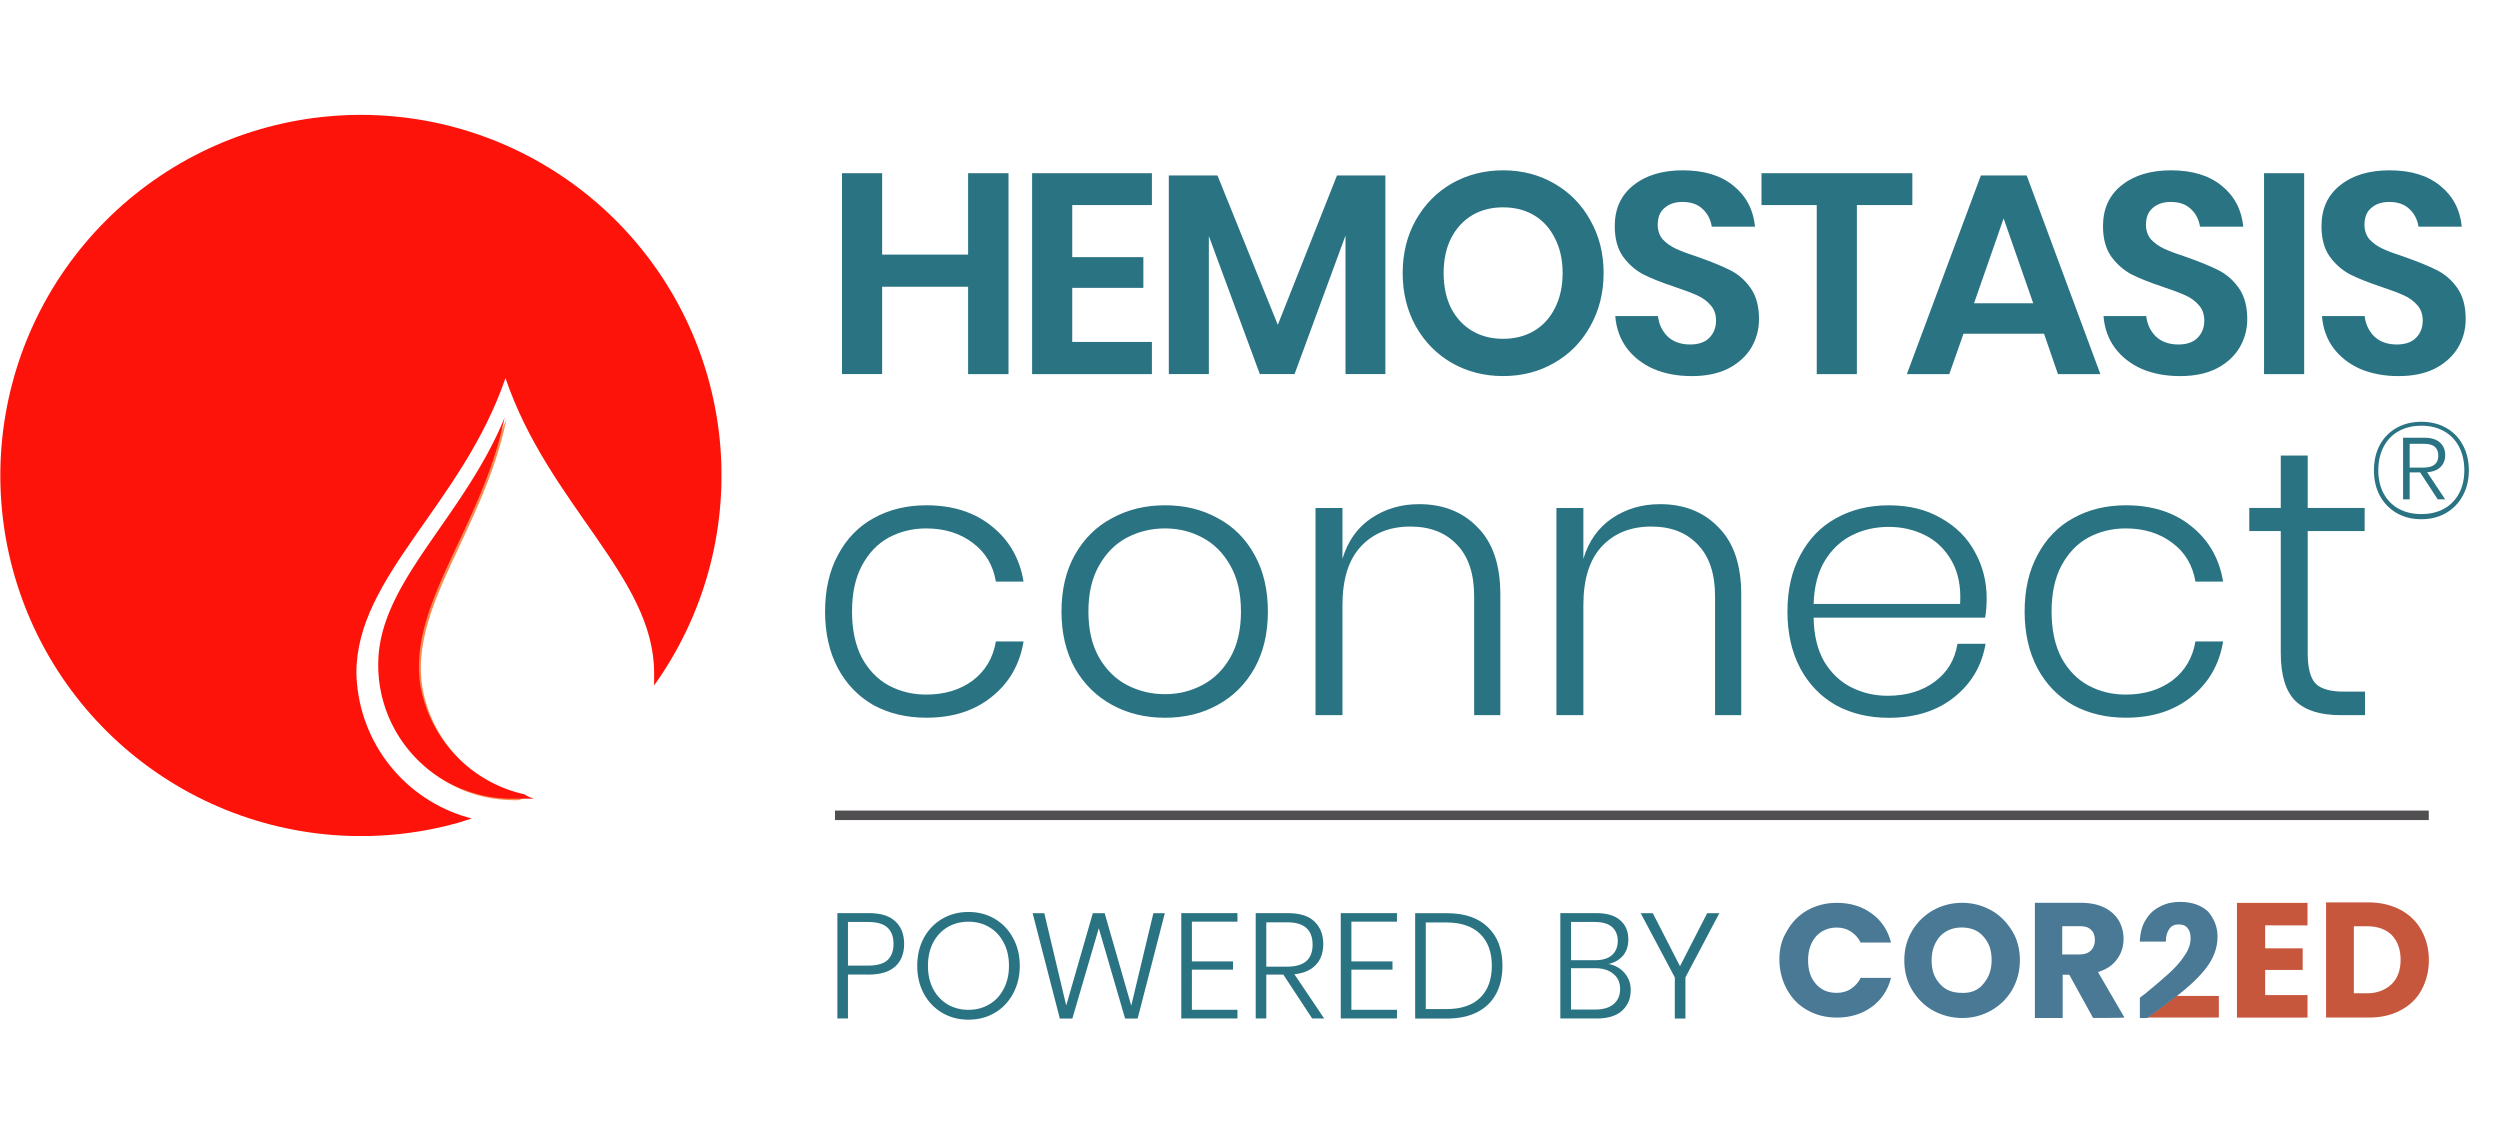
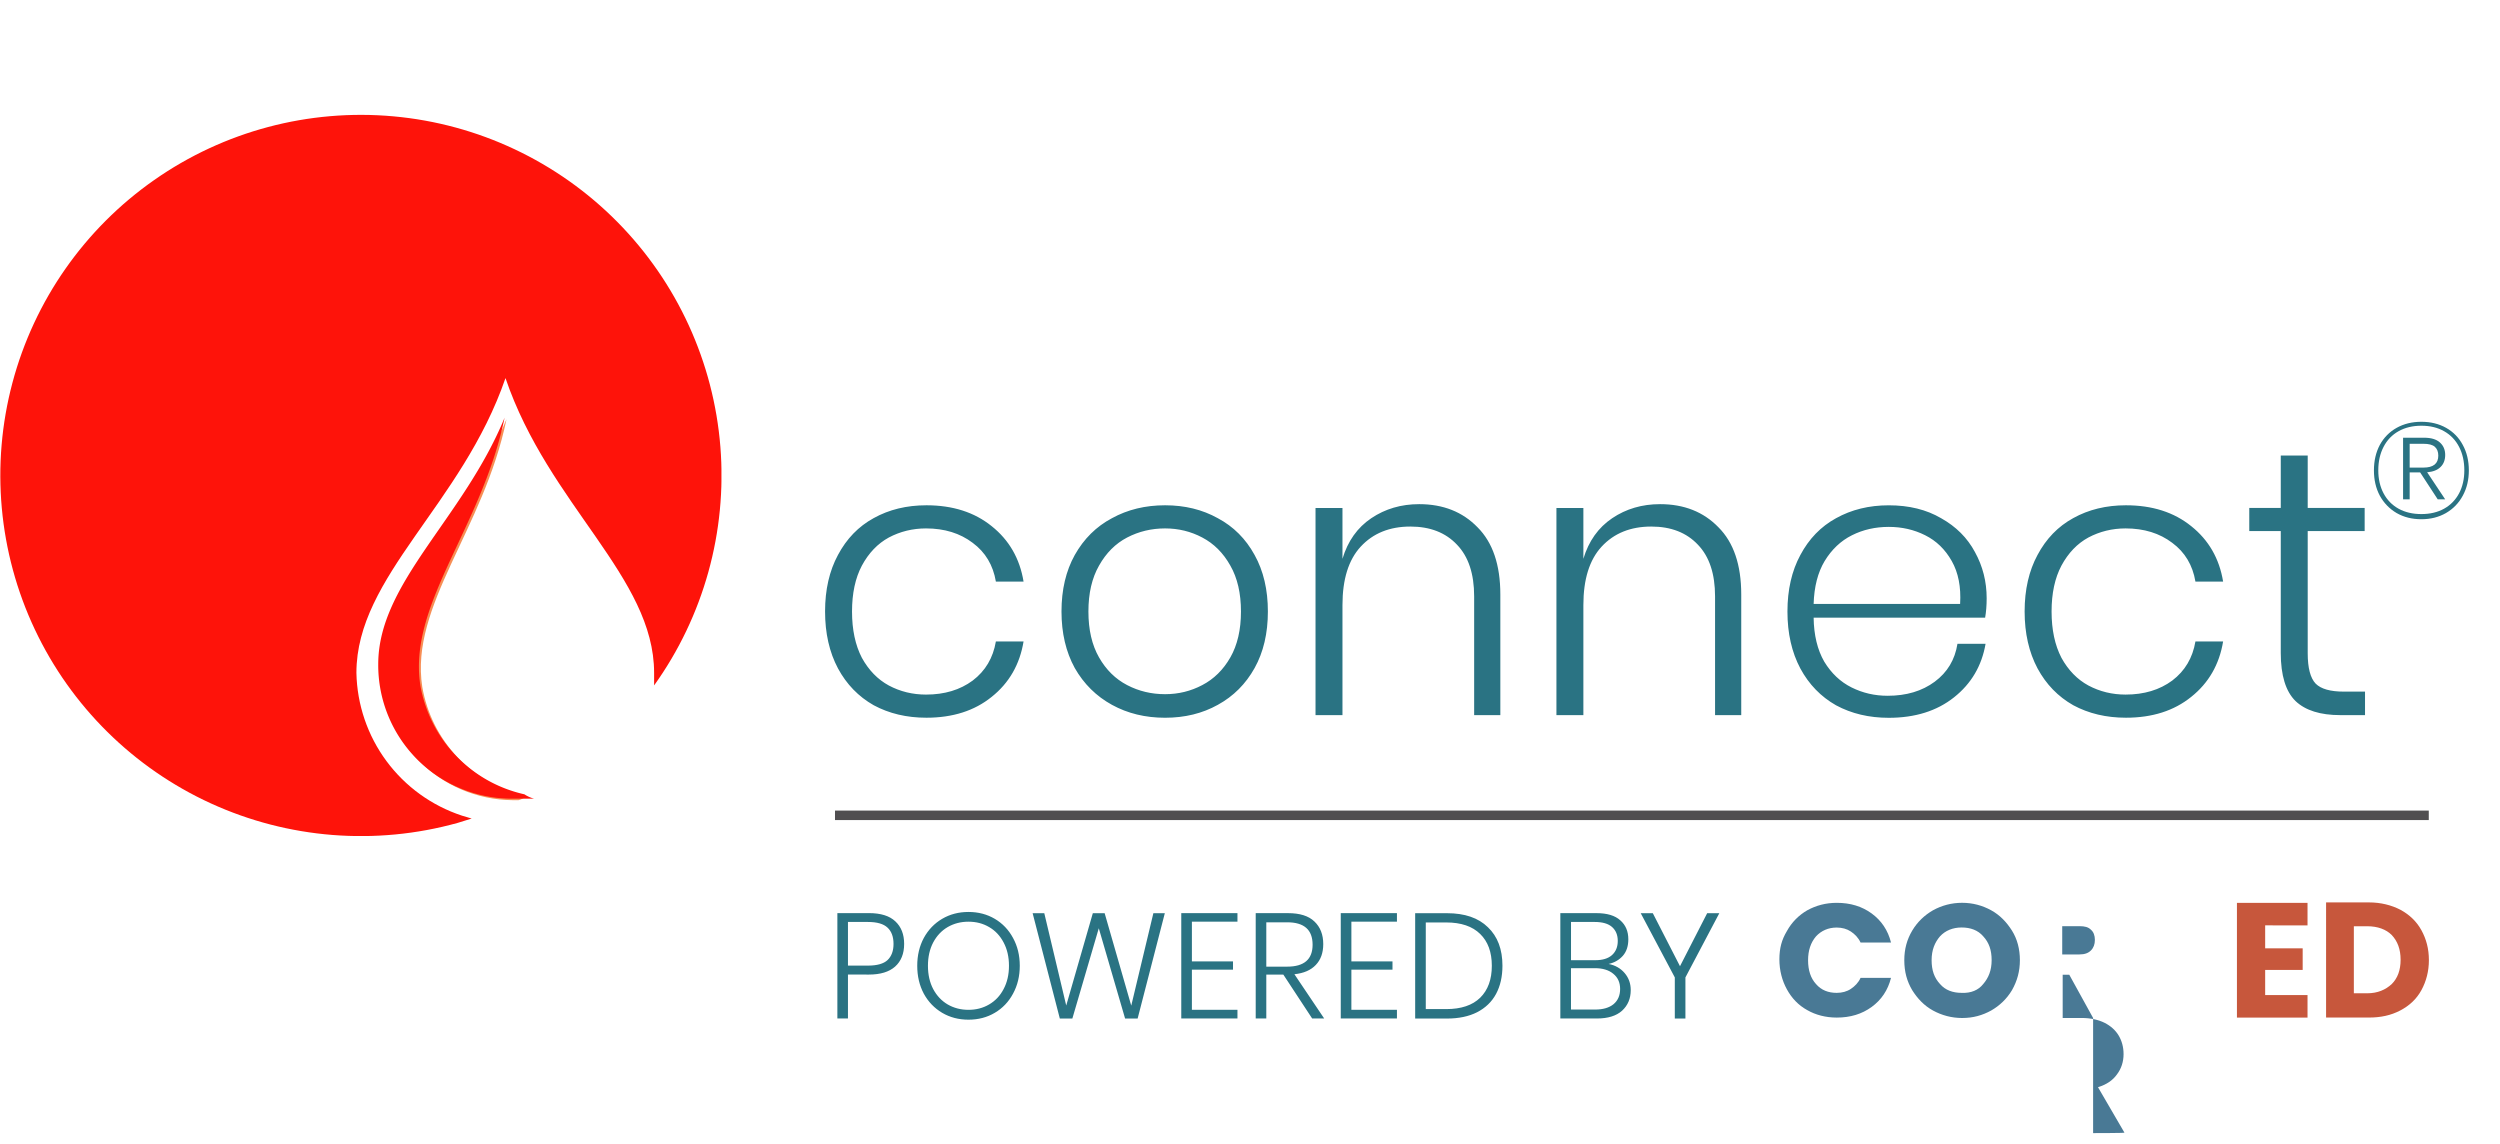
<svg xmlns="http://www.w3.org/2000/svg" xmlns:xlink="http://www.w3.org/1999/xlink" version="1.1" id="Layer_1" x="0" y="0" viewBox="0 0 8192 3749" xml:space="preserve">
  <style>.st2{fill:#fe130a}.st3{fill:#2a7383}.st5{fill:#497995}.st6{fill:#c7573c}</style>
  <defs>
    <path id="SVGID_1_" d="M.6 375.9H2364v2363.4H.6z" />
  </defs>
  <clipPath id="SVGID_00000048496564789001214580000011351891626240992917_">
    <use xlink:href="#SVGID_1_" overflow="visible" />
  </clipPath>
  <g clip-path="url(#SVGID_00000048496564789001214580000011351891626240992917_)">
    <path d="M1724.8 2609.3c-7.6 5.8-16.2 10.1-25.4 12.7h-20.7c-115.9-1.2-226.5-48.4-307.6-131-81.2-82.6-126.3-194.1-125.4-309.9 0-266.4 277.6-475.8 414-807.4-74.6 361.6-317.2 610.7-276 877.1 14.9 86.8 55.2 167.3 115.9 231.1 60.8 63.8 139.2 108.2 225.2 127.4z" fill="#f78e55" />
    <path class="st2" d="M1545.5 2682.2l-31.7-9.5c-99.1-32.6-185.5-95-247.5-178.9-62-83.8-96.3-184.8-98.4-289 0-317.2 345.8-550.4 488.5-965.9 141.1 415.6 487 651.9 487 965.9v41.2c162.3-226.7 239.2-503.5 217.2-781.5-22.1-278-141.8-539.2-337.8-737.4-196.1-198.3-456-320.8-733.6-345.9-277.7-25.1-555.4 48.7-783.8 208.6-228.5 159.8-393.1 395.3-464.7 664.7-71.6 269.5-45.6 555.6 73.3 807.8 119 252.2 323.3 454.1 576.9 570.2 253.6 116 540 138.7 808.6 64l46-14.3z" />
    <path class="st2" d="M1750.1 2617.1h-77.7c-115.9-1.2-226.5-48.4-307.6-131-81.2-82.6-126.3-194.1-125.4-309.9 0-266.4 277.6-475.8 414-807.4-74.6 361.6-317.2 610.7-276 877.1 15.1 86.5 55.7 166.7 116.4 230.2a444.57 444.57 0 00224.6 126.7c9.8 6.5 20.5 11.3 31.7 14.3z" />
  </g>
-   <path class="st3" d="M3304.7 567.5v658.4h-132.4V939.5h-281.7v286.3h-131.5V567.5h131.5v266.7h281.7V567.5h132.4zM3513.5 672v170.6h233.1v100.7h-233.1v177.2h261.1v105.4H3382V567.5h392.6V672h-261.1zm1026.1-97.1v650.9H4409V771.7l-167 454.1h-113.8l-167-452.3v452.3H3830V574.9h159.4l197.7 489.6 194-489.6h158.5zm385.8-16.8c61.5 0 117.2 14.3 167 42.9 50.3 28.6 89.9 68.7 118.5 120.3 29.2 51 43.8 108.8 43.8 173.4s-14.6 122.8-43.8 174.4c-28.6 51.6-68.1 91.7-118.5 120.3-49.7 28.6-105.4 42.9-167 42.9-61.5 0-117.5-14.3-167.8-42.9-49.7-28.6-89.3-68.7-118.4-120.3-28.6-51.6-42.9-109.7-42.9-174.4s14.4-122.5 42.9-173.4c29.2-51.6 68.7-91.7 118.4-120.3 50.3-28.5 106.3-42.9 167.8-42.9zm0 121.3c-38.6 0-72.5 8.7-101.7 26.1-29.2 17.4-52.2 42.6-69 75.5-16.2 32.3-24.2 70.3-24.2 113.8s8.1 81.7 24.2 114.7c16.8 32.3 39.8 57.2 69 74.6 29.2 17.4 63.1 26.1 101.7 26.1s72.5-8.8 101.7-26.1c29.2-17.4 51.9-42.3 68.1-74.6 16.8-33 25.2-71.2 25.2-114.7s-8.4-81.5-25.2-113.8c-16.2-33-38.9-58.1-68.1-75.5-29.2-17.4-63.1-26.1-101.7-26.1zm838.5 366.4c0 33.6-8.4 64.7-25.2 93.3-16.8 28-41.7 50.7-74.6 68.1-32.9 16.8-73.1 25.2-120.3 25.2-46.6 0-88.3-7.8-125-23.3-36.7-16.2-66.2-39.2-88.6-69-21.8-29.8-34.2-64.7-37.3-104.5h139.9c3.1 26.8 13.7 49.1 31.7 67.1 18.6 17.4 43.2 26.1 73.7 26.1 27.4 0 48.2-7.2 62.5-21.4 14.9-15 22.4-33.9 22.4-56.9 0-20.5-6-37.3-17.7-50.4-11.8-13.7-26.8-24.6-44.8-32.6-18-8.1-42.9-17.4-74.6-28-41-13.7-74.6-27-100.7-40.1-26.2-13.7-48.5-33.3-67.1-58.7-18-25.5-27-58.7-27-99.8 0-56.6 20.2-101.1 60.6-133.4 41-33 95.1-49.4 162.2-49.4 69.7 0 125 16.8 166 50.4 41.7 33.6 65.3 78.3 70.9 134.3h-141.8c-3.8-23.6-13.7-42.9-29.8-57.8-16.2-15.6-38.2-23.3-66.2-23.3-24.2 0-43.8 6.6-58.7 19.6-14.9 12.4-22.4 30.8-22.4 55 0 19.3 5.6 35.4 16.8 48.5 11.8 12.4 26.4 22.7 43.8 30.8 18 8.1 42.3 17.1 72.7 27 42.3 15 76.5 28.9 102.6 42 26.8 13 49.4 32.6 68.1 58.7 18.6 26.1 27.9 60.3 27.9 102.5zm502.5-478.3V672h-181.8v554h-131.5V672h-181V567.5h494.3zm431.5 526H6434l-46.6 132.4h-139L6490.9 575H6641l241.5 650.9h-139l-45.6-132.4zm-35.4-99.8l-97-277.9-97 277.9h194zm701.3 52.1c0 33.6-8.4 64.7-25.2 93.3-16.8 28-41.7 50.7-74.6 68.1-32.9 16.8-73.1 25.2-120.3 25.2-46.6 0-88.3-7.8-125-23.3-36.7-16.2-66.2-39.2-88.6-69-21.8-29.8-34.2-64.7-37.3-104.5h139.9c3.1 26.8 13.7 49.1 31.7 67.1 18.6 17.4 43.2 26.1 73.7 26.1 27.4 0 48.2-7.2 62.5-21.4 14.9-15 22.4-33.9 22.4-56.9 0-20.5-6-37.3-17.7-50.4-11.8-13.7-26.7-24.6-44.8-32.6-18-8.1-42.9-17.4-74.6-28-41-13.7-74.6-27-100.7-40.1-26.1-13.7-48.5-33.3-67.1-58.7-18-25.5-27-58.7-27-99.8 0-56.6 20.2-101.1 60.6-133.4 41-33 95.1-49.4 162.2-49.4 69.7 0 125 16.8 166 50.4 41.7 33.6 65.3 78.3 70.9 134.3H7209c-3.8-23.6-13.6-42.9-29.8-57.8-16.2-15.6-38.2-23.3-66.2-23.3-24.2 0-43.8 6.6-58.7 19.6-14.9 12.4-22.4 30.8-22.4 55 0 19.3 5.6 35.4 16.8 48.5 11.8 12.4 26.4 22.7 43.8 30.8 18 8.1 42.3 17.1 72.7 27 42.3 15 76.5 28.9 102.6 42 26.7 13 49.4 32.6 68.1 58.7 18.6 26.1 27.9 60.3 27.9 102.5zm186.5-478.3v658.4h-131.5V567.5h131.5zm529.3 478.3c0 33.6-8.4 64.7-25.2 93.3-16.8 28-41.7 50.7-74.6 68.1-33 16.8-73.1 25.2-120.3 25.2-46.6 0-88.3-7.8-125-23.3-36.7-16.2-66.2-39.2-88.6-69-21.8-29.8-34.2-64.7-37.3-104.5h139.9c3.1 26.8 13.6 49.1 31.7 67.1 18.6 17.4 43.2 26.1 73.7 26.1 27.4 0 48.2-7.2 62.5-21.4 15-15 22.4-33.9 22.4-56.9 0-20.5-5.9-37.3-17.7-50.4-11.8-13.7-26.7-24.6-44.7-32.6-18-8.1-42.9-17.4-74.6-28-41-13.7-74.6-27-100.7-40.1-26.1-13.7-48.5-33.3-67.1-58.7-18-25.5-27-58.7-27-99.8 0-56.6 20.2-101.1 60.6-133.4 41-33 95.1-49.4 162.3-49.4 69.7 0 125 16.8 166 50.4 41.7 33.6 65.3 78.3 70.9 134.3H7925c-3.8-23.6-13.6-42.9-29.8-57.8-16.2-15.6-38.2-23.3-66.2-23.3-24.2 0-43.8 6.6-58.7 19.6-15 12.4-22.4 30.8-22.4 55 0 19.3 5.6 35.4 16.8 48.5 11.8 12.4 26.4 22.7 43.8 30.8 18 8.1 42.3 17.1 72.7 27 42.3 15 76.5 28.9 102.6 42 26.8 13 49.4 32.6 68.1 58.7 18.3 26.1 27.7 60.3 27.7 102.5z" />
  <path d="M7958.6 2656.1H2736.1v31.1h5222.5v-31.1z" fill="#504e50" />
  <path class="st3" d="M2778.6 3193.4v143.9h-34.7v-345.2h103.3c38.9 0 67.7 9 86.6 27 19.3 17.9 28.9 42.6 28.9 73.9 0 32-10 56.8-29.8 74.5-19.6 17.3-48.1 26-85.7 26l-68.6-.1zm65.6-29.3c29.7 0 51.1-6 64.1-18.1 13-12.4 19.6-30 19.6-52.9 0-23.5-6.6-41.3-19.6-53.4-13-12.4-34.5-18.6-64.1-18.6h-65.6v143h65.6zm329.3-175.8c32 0 60.7 7.5 86.2 22.5 25.5 15.1 45.4 35.9 59.8 62.7 14.7 26.8 22.1 57.1 22.1 91.1 0 34-7.4 64.5-22.1 91.5-14.4 26.8-34.3 47.7-59.8 62.7-25.5 15.1-54.2 22.5-86.2 22.5s-60.7-7.5-86.2-22.5c-25.5-15.1-45.5-35.9-60.2-62.7-14.4-27.1-21.5-57.6-21.5-91.5 0-34 7.2-64.3 21.5-91.1 14.7-26.8 34.7-47.7 60.2-62.7s54.2-22.5 86.2-22.5zm0 31.9c-25.1 0-47.8 5.9-68.1 17.6-20 11.7-35.8 28.5-47.5 50.4-11.5 21.9-17.2 47.3-17.2 76.4 0 29.1 5.7 54.5 17.2 76.4 11.7 21.9 27.6 38.7 47.5 50.4 20.2 11.7 43 17.6 68.1 17.6s47.7-5.9 67.6-17.6c20.2-11.7 36.1-28.5 47.5-50.4 11.7-21.9 17.6-47.3 17.6-76.4 0-29.1-5.9-54.5-17.6-76.4-11.5-21.9-27.2-38.7-47.5-50.4-20-11.8-42.4-17.6-67.6-17.6zm643.4-27.9l-89.1 345.2h-41.1l-86.2-295.8-86.6 295.8h-41.1l-89.1-345.2h38.2l71.9 302.6 87.2-302.6h38.7l87.2 303 72.5-303h37.5zm88.7 27.9v130.2h134.7v27h-134.7V3309h149.3v28.4h-184.1v-345.2h184.1v27.9h-149.3zm394.1 317.2l-94.5-143.9h-55.8v143.9h-34.7v-345.2h105.8c38.9 0 67.7 9.1 86.6 27.4 19.3 18.3 28.9 43 28.9 73.9 0 28.7-8.1 51.5-24.5 68.5-16 17-39.4 27.1-70 30.4l97.5 144.9-39.3.1zm-150.3-169.9h68.5c55.5 0 83.2-24 83.2-71.9 0-48.9-27.7-73.4-83.2-73.4h-68.5v145.3zm278.8-147.3v130.2h134.7v27h-134.7V3309h149.3v28.4h-184.1v-345.2h184.1v27.9h-149.3zm495 144.4c0 35.6-7 66.4-21.1 92.6-14 25.8-34.7 45.7-62.2 59.8-27.1 13.7-59.9 20.6-98.4 20.6h-104.3v-345.2h104.3c58.1 0 102.8 15.3 134.1 46 31.7 30.2 47.6 72.3 47.6 126.2zm-184.1 142c48.7 0 85.7-12.4 111.1-37.2 25.5-25.1 38.2-60 38.2-104.7s-12.7-79.5-38.2-104.3c-25.5-25.1-62.5-37.7-111.1-37.7H4672v283.9h67.1zm532.1-147.9c21.5 4.2 39 14.2 52.4 29.8 13.4 15.7 20 34.3 20 55.8 0 27.7-9.5 50.2-28.4 67.6-18.9 17-46.4 25.5-82.3 25.5h-120v-345.2h118.5c34.6 0 60.6 7.8 77.9 23.5 17.6 15.3 26.4 36.1 26.4 62.2 0 22.5-6 40.6-18.1 54.3-12.1 13.5-27.5 22.3-46.4 26.5zm-123.4-12.3h79.3c24.2 0 42.4-5.5 54.9-16.6 12.8-11.5 19.1-27 19.1-46.6 0-19.3-6.2-34.4-18.6-45.5s-31.5-16.6-57.3-16.6h-77.3v125.3zm79.3 161.7c25.8 0 45.9-5.9 60.2-17.6 14.4-12.1 21.5-28.7 21.5-50 0-20.9-7.4-37.4-22.1-49.4-14.7-12.4-34.9-18.6-60.7-18.6h-78.2v135.6h79.3zm406.8-315.8l-111.1 210.5v134.7H5488v-134.7l-111.7-210.5h39.6l89.1 173.8 89.1-173.8h39.8zM3035.6 1655.7c86.2 0 157.5 22.8 213.9 68.4 57.2 45.6 92.1 106.1 104.5 181.6h-90.7c-9.1-53.9-34.4-96.2-75.9-126.9-41.5-31.5-92.4-47.3-153-47.3-43.9 0-84.5 10-121.9 29.8-36.5 19.9-65.9 50.6-88.3 92.1-21.5 40.6-32.3 90.7-32.3 150.4s10.8 110.3 32.3 151.7c22.4 40.6 51.8 70.9 88.3 90.7 37.3 19.9 78 29.8 121.9 29.8 60.6 0 111.5-15.3 153-46 41.5-31.5 66.8-74.2 75.9-128.1h90.7c-12.4 75.4-47.3 136-104.5 181.6-56.4 45.6-127.7 68.3-213.9 68.3-64.7 0-122.2-13.7-172.8-41-49.7-28.2-88.7-68.4-116.9-120.6-28.2-53-42.3-115.2-42.3-186.6 0-71.3 14.1-133.1 42.3-185.2 28.2-53 67.1-93.3 116.9-120.6 50.4-28.1 108.1-42.1 172.8-42.1zm782.1 0c64.7 0 122.2 14.1 172.8 42.3 51.4 27.4 91.6 67.6 120.6 120.6 29.1 52.2 43.5 114 43.5 185.2 0 71.3-14.5 133.1-43.5 185.2-29.1 52.2-69.2 92.4-120.6 120.6-50.6 28.2-108.2 42.3-172.8 42.3-64.7 0-122.7-14.1-174-42.3-51.4-28.2-92.1-68.4-121.9-120.6-29.1-53-43.5-114.8-43.5-185.2 0-71.3 14.5-133.1 43.5-185.2 29.8-53 70.4-93.3 121.9-120.6 51.4-28.3 109.4-42.3 174-42.3zm0 75.8c-44.8 0-86.2 10-124.3 29.8-38.2 19.9-68.8 50.6-92.1 92.1-23.2 40.6-34.8 90.7-34.8 150.4s11.6 109.8 34.8 150.4c23.2 40.6 53.9 70.9 92.1 90.7 38.2 19.9 79.5 29.8 124.3 29.8 43.9 0 84.5-10 121.9-29.8 38.2-19.9 68.8-50.1 92-90.7 23.2-40.6 34.8-90.7 34.8-150.4s-11.6-109.8-34.8-150.4c-23.2-41.5-53.9-72.1-92-92.1-37.3-19.8-77.9-29.8-121.9-29.8zm832.5-79.5c78.8 0 142.5 25.3 191.5 75.9 49.7 49.7 74.6 123.1 74.6 220.1v395.4h-85.8v-389.2c0-73.8-18.6-130.1-56-169.1-37.3-39.8-88.3-59.7-153-59.7-68 0-122.2 22-162.8 65.9-39.8 43.1-59.7 106.9-59.7 191.5v360.6h-88.3v-678.9h88.3v166.6c17.4-58 48.9-102.4 94.5-133.1 45.7-30.7 97.9-46 156.7-46zm789.4 0c78.8 0 142.5 25.3 191.5 75.9 49.7 49.7 74.6 123.1 74.6 220.1v395.4h-85.8v-389.2c0-73.8-18.6-130.1-56-169.1-37.3-39.8-88.3-59.7-153-59.7-68 0-122.2 22-162.8 65.9-39.8 43.1-59.7 106.9-59.7 191.5v360.6h-88.3v-678.9h88.3v166.6c17.4-58 48.9-102.4 94.5-133.1 45.6-30.7 97.8-46 156.7-46zm745.8 627.9c61.3 0 112.7-15.3 154.2-46 41.5-30.7 66.3-72.1 74.6-124.3h92.1c-12.4 72.1-46.8 130.6-103.3 175.4-56.4 44.8-127.7 67.1-213.9 67.1-64.7 0-122.2-13.7-172.8-41-49.7-28.2-88.7-68.4-116.9-120.6-28.2-53-42.3-115.2-42.3-186.6 0-71.3 14.1-133.1 42.3-185.2 28.2-53 67.1-93.3 116.9-120.6 50.6-28.2 108.2-42.3 172.8-42.3 66.3 0 123.6 14.1 171.6 42.3 48.9 27.4 85.8 64.2 110.7 110.7 25.7 46.5 38.5 97 38.5 151.7 0 23.2-1.7 44.4-5 63.4h-562c.8 57.2 12.4 105.3 34.8 144.2 23.2 38.2 53 66.3 89.5 84.5 36.5 18.2 75.8 27.3 118.2 27.3zm3.7-553.4c-43.9 0-84.2 9.1-120.6 27.4-36.5 18.2-66.3 46.4-89.5 84.5-22.4 37.3-34.4 84.2-36.1 140.5h480c3.3-55.6-5.8-102.4-27.4-140.5-21.5-38.2-50.6-66.3-87.1-84.5-36.4-18.3-76.2-27.4-119.3-27.4zm777.2-70.8c86.2 0 157.5 22.8 213.9 68.4 57.2 45.6 92.1 106.1 104.5 181.6H7194c-9.1-53.9-34.4-96.2-75.9-126.9-41.5-31.5-92.4-47.3-153-47.3-43.9 0-84.5 10-121.9 29.8-36.5 19.9-65.9 50.6-88.3 92.1-21.5 40.6-32.3 90.7-32.3 150.4s10.8 110.3 32.3 151.7c22.4 40.6 51.8 70.9 88.3 90.7 37.3 19.9 77.9 29.8 121.9 29.8 60.6 0 111.5-15.3 153-46 41.5-31.5 66.8-74.2 75.9-128.1h90.7c-12.4 75.4-47.3 136-104.5 181.6-56.4 45.6-127.7 68.3-213.9 68.3-64.7 0-122.2-13.7-172.8-41-49.7-28.2-88.7-68.4-116.9-120.6-28.2-53-42.3-115.2-42.3-186.6 0-71.3 14.1-133.1 42.3-185.2 28.2-53 67.1-93.3 116.9-120.6 50.4-28.1 108.1-42.1 172.8-42.1zm783.4 610.5v77.1h-80.9c-65.5 0-114.4-15.3-146.7-46-32.3-31.5-48.5-84.2-48.5-157.9v-399.1h-103.2v-75.9h103.2v-171.6h88.3v171.6h186.6v75.9h-186.6v400.4c0 48 8.7 81.2 26.1 99.5 17.4 17.4 48.1 26.1 92.1 26.1h69.6z" />
-   <path class="st5" d="M5855.3 3051c15.9-29 39-52.1 66.5-68 29-15.9 60.7-24.6 96.9-24.6 44.8 0 82.4 11.6 114.2 34.7 31.8 23.1 53.5 55 63.6 95.4h-99.8c-7.3-15.9-18.8-27.5-31.8-36.1-13-8.7-28.9-13-46.3-13-27.5 0-50.6 10.2-67.9 28.9-17.3 20.2-26 46.3-26 78.1 0 33.3 8.7 59.2 26 78.1 17.3 20.2 40.5 28.9 67.9 28.9 17.3 0 33.3-4.3 46.3-13s24.6-20.2 31.8-36.1h99.8c-10.2 40.5-31.8 72.3-63.6 95.4-31.9 23.1-69.4 34.7-114.2 34.7-36.1 0-69.4-8.7-96.9-24.6-28.9-15.9-50.6-39-66.5-67.9-15.9-29-24.6-62.2-24.6-98.4.1-36.2 7.3-63.7 24.6-92.5zm478.6 260.2c-28.9-15.9-50.6-39-67.9-66.5-17.3-28.9-26-60.7-26-98.4 0-36.1 8.7-67.9 26-96.9s40.5-50.6 67.9-66.5c29-15.9 60.7-24.6 95.5-24.6s66.5 8.7 95.4 24.6c28.9 15.9 50.6 39 68 66.5 17.3 27.5 26 60.7 26 96.9s-8.7 68-26 98.4c-17.3 28.9-40.5 50.6-68 66.5-28.9 15.9-59.2 24.6-95.4 24.6-34.8-.1-66.6-8.8-95.5-24.6zm164.8-86.8c17.3-20.2 27.5-44.8 27.5-78.1s-8.7-57.8-27.5-78.1c-17.3-20.2-41.9-29-70.8-29-29 0-53.5 10.2-70.9 29-17.3 20.2-27.5 44.8-27.5 78.1s8.7 57.8 27.5 78.1c17.3 20.2 41.9 29 70.9 29 30.3 1.4 54.9-8.7 70.8-29zm360 111.3l-78.1-141.7H6759v141.7h-91.1v-377.3h153.2c29 0 55 5.8 75.2 15.9 20.2 10.2 36.1 24.6 46.3 41.9 10.2 17.3 15.9 37.5 15.9 60.7 0 24.6-7.3 47.7-21.7 66.5-14.4 20.2-34.7 33.3-62.1 41.9l86.7 148.9c0 1.5-102.7 1.5-102.7 1.5zm-101.2-208.2h56.4c17.3 0 28.9-4.4 37.6-13 8.7-8.7 13-20.2 13-34.7 0-14.4-4.4-26-13-33.3-8.7-8.7-20.2-11.6-37.6-11.6h-56.4v92.6z" />
-   <path class="st6" d="M7131.9 3263.4l-95.4 70.9h234.2v-70.9h-138.8z" />
-   <path class="st5" d="M7266.4 3069.7c0 36.1-13 70.9-37.6 102.6-24.6 31.9-57.8 62.2-96.9 92.5l-95.4 70.9h-24.6v-66.5c11.6-8.7 17.3-13 17.3-13 33.3-27.5 60.7-50.6 79.5-68 20.2-18.8 36.1-36.1 49.2-56.4 14.4-20.2 20.2-39 20.2-57.8 0-14.4-2.9-24.6-10.2-33.3-7.3-8.7-17.3-11.6-28.9-11.6-13 0-23.1 4.3-30.4 14.4s-11.6 23.1-11.6 41.9h-85.3c1.4-28.9 7.3-53.5 20.2-72.3 11.6-20.2 27.5-33.3 47.7-43.4 20.2-10.2 40.5-14.4 63.6-14.4 40.5 0 70.8 11.6 92.5 31.9 19.1 23.3 30.7 49.2 30.7 82.5z" />
+   <path class="st5" d="M5855.3 3051c15.9-29 39-52.1 66.5-68 29-15.9 60.7-24.6 96.9-24.6 44.8 0 82.4 11.6 114.2 34.7 31.8 23.1 53.5 55 63.6 95.4h-99.8c-7.3-15.9-18.8-27.5-31.8-36.1-13-8.7-28.9-13-46.3-13-27.5 0-50.6 10.2-67.9 28.9-17.3 20.2-26 46.3-26 78.1 0 33.3 8.7 59.2 26 78.1 17.3 20.2 40.5 28.9 67.9 28.9 17.3 0 33.3-4.3 46.3-13s24.6-20.2 31.8-36.1h99.8c-10.2 40.5-31.8 72.3-63.6 95.4-31.9 23.1-69.4 34.7-114.2 34.7-36.1 0-69.4-8.7-96.9-24.6-28.9-15.9-50.6-39-66.5-67.9-15.9-29-24.6-62.2-24.6-98.4.1-36.2 7.3-63.7 24.6-92.5zm478.6 260.2c-28.9-15.9-50.6-39-67.9-66.5-17.3-28.9-26-60.7-26-98.4 0-36.1 8.7-67.9 26-96.9s40.5-50.6 67.9-66.5c29-15.9 60.7-24.6 95.5-24.6s66.5 8.7 95.4 24.6c28.9 15.9 50.6 39 68 66.5 17.3 27.5 26 60.7 26 96.9s-8.7 68-26 98.4c-17.3 28.9-40.5 50.6-68 66.5-28.9 15.9-59.2 24.6-95.4 24.6-34.8-.1-66.6-8.8-95.5-24.6zm164.8-86.8c17.3-20.2 27.5-44.8 27.5-78.1s-8.7-57.8-27.5-78.1c-17.3-20.2-41.9-29-70.8-29-29 0-53.5 10.2-70.9 29-17.3 20.2-27.5 44.8-27.5 78.1s8.7 57.8 27.5 78.1c17.3 20.2 41.9 29 70.9 29 30.3 1.4 54.9-8.7 70.8-29zm360 111.3l-78.1-141.7H6759v141.7h-91.1h153.2c29 0 55 5.8 75.2 15.9 20.2 10.2 36.1 24.6 46.3 41.9 10.2 17.3 15.9 37.5 15.9 60.7 0 24.6-7.3 47.7-21.7 66.5-14.4 20.2-34.7 33.3-62.1 41.9l86.7 148.9c0 1.5-102.7 1.5-102.7 1.5zm-101.2-208.2h56.4c17.3 0 28.9-4.4 37.6-13 8.7-8.7 13-20.2 13-34.7 0-14.4-4.4-26-13-33.3-8.7-8.7-20.2-11.6-37.6-11.6h-56.4v92.6z" />
  <path class="st6" d="M7422.5 3032.2v75.2h122.9v70.9h-122.9v82.4h138.8v73.8H7330v-375.9h231.3v73.8l-138.8-.2zm443.9-50.7c28.9 15.9 52.1 37.6 68 66.5 15.9 28.9 24.6 60.7 24.6 98.3 0 36.1-8.7 69.4-24.6 98.4-15.9 28.9-39 50.6-69.4 66.5-30.4 15.9-63.6 23.1-102.6 23.1h-140.3V2957h140.3c38.9 0 73.6 8.7 104 24.5zm-29 242.9c18.8-18.8 28.9-44.8 28.9-79.5s-10.1-60.7-28.9-80.9c-18.8-18.8-46.3-28.9-80.9-28.9h-43.4v219.7h43.4c34.7 0 60.7-11.6 80.9-30.4z" />
  <path class="st3" d="M7934.4 1382.1c30.6 0 57.7 6.7 81.1 19.9s41.7 31.9 54.5 55.9c13.2 24.1 19.9 51.8 19.9 83.4 0 31-6.6 58.6-19.9 83-13 24.1-31.2 43-55 56.8-23.5 13.5-50.3 20.3-80.7 20.3-30.4 0-57.4-6.7-81.1-20.3-23.5-13.8-41.7-32.7-55-56.8-13-24.3-19.3-52-19.3-83 0-31.6 6.5-59.3 19.3-83.4 13.2-24.1 31.6-42.7 55-55.9 23.5-13.2 50.5-19.9 81.2-19.9zm0 302.4c28.5 0 53.4-5.9 74.4-17.6 21.4-12 37.7-28.9 49.2-50.5 11.4-21.6 17.1-46.7 17.1-75.3 0-29.1-5.7-54.7-17.1-76.7-11.5-22.2-27.8-39.4-49.2-51.4-21-12-45.9-18-74.4-18-28.5 0-53.5 6-74.8 18-21.4 12-37.7 29.1-49.2 51.4-11.4 22-17.2 47.5-17.2 76.7 0 28.5 5.7 53.6 17.2 75.3 11.4 21.6 27.8 38.5 49.2 50.5 21.3 11.8 46.3 17.6 74.8 17.6zm78-193.8c0 16.5-5.1 29.8-15.3 39.6-9.9 9.9-24.5 15.7-43.8 17.2l59.1 88.8H7988l-57.7-88.4H7896v88.4h-21.6v-202h68.5c23.1 0 40.4 5.1 51.8 15.3 11.8 10.3 17.7 24 17.7 41.1zm-71.3 41.5c32.5 0 48.7-13 48.7-39.2 0-12.6-3.8-22.2-11.3-28.9-7.5-6.7-20-9.9-37.5-9.9h-45v78h45.1z" />
</svg>